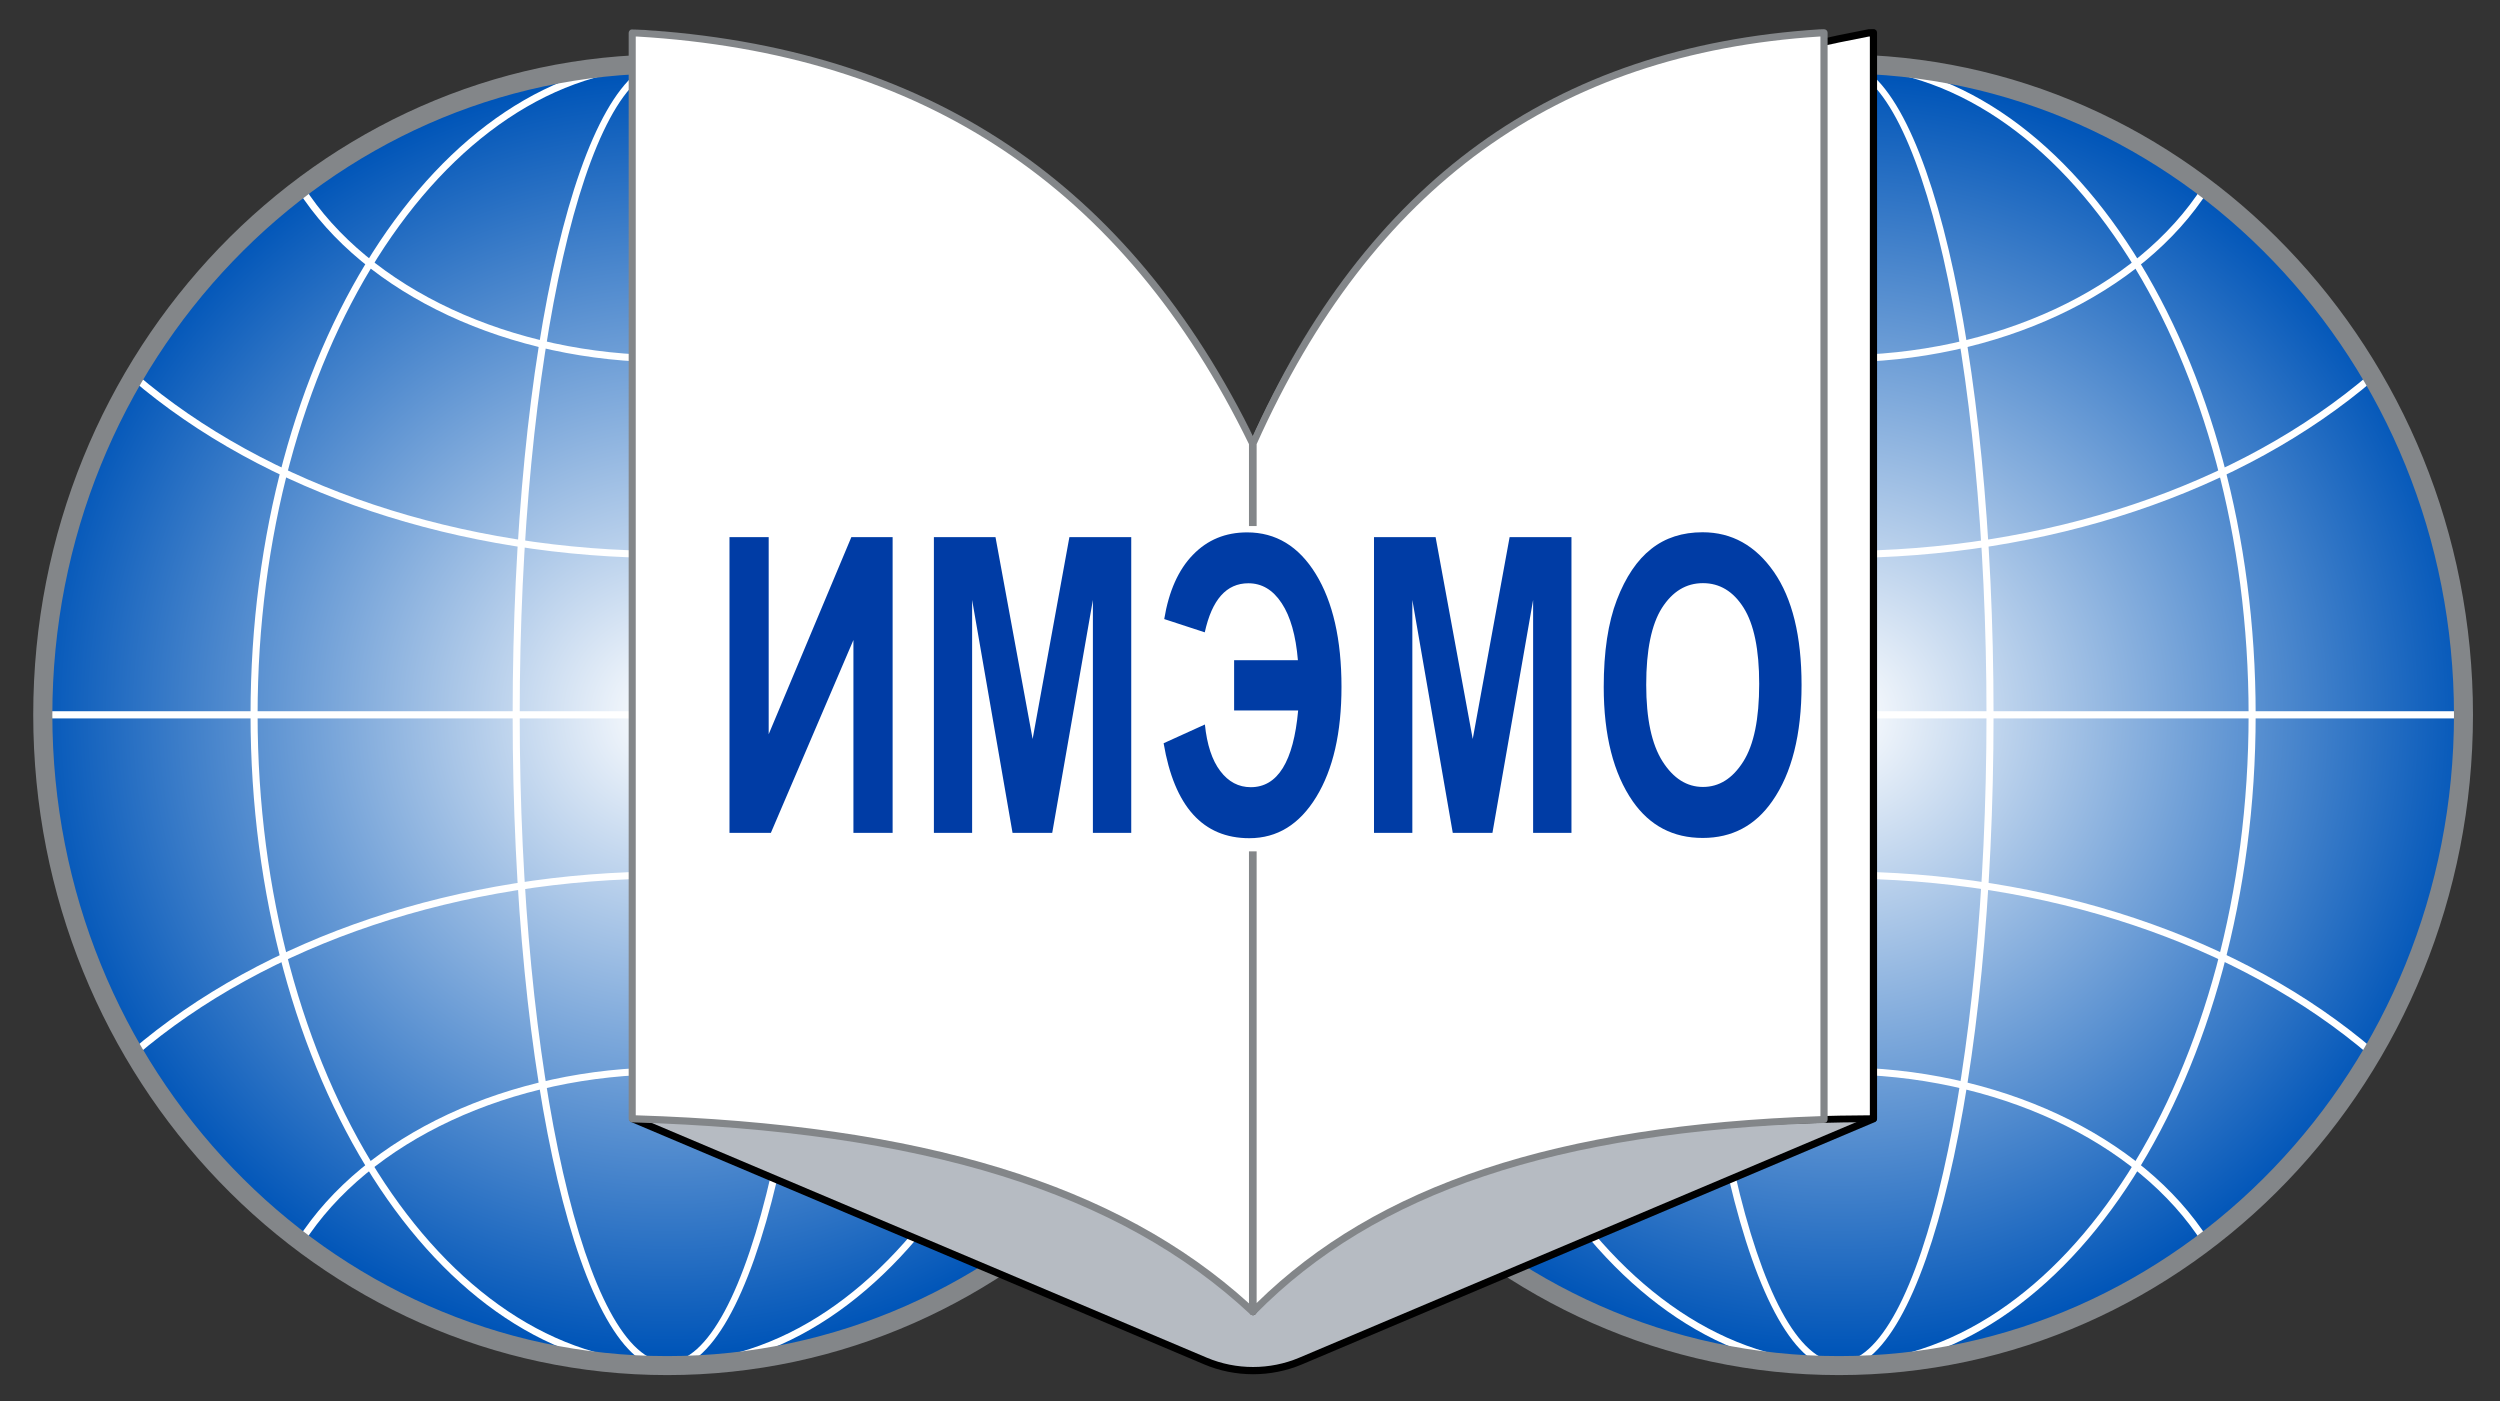
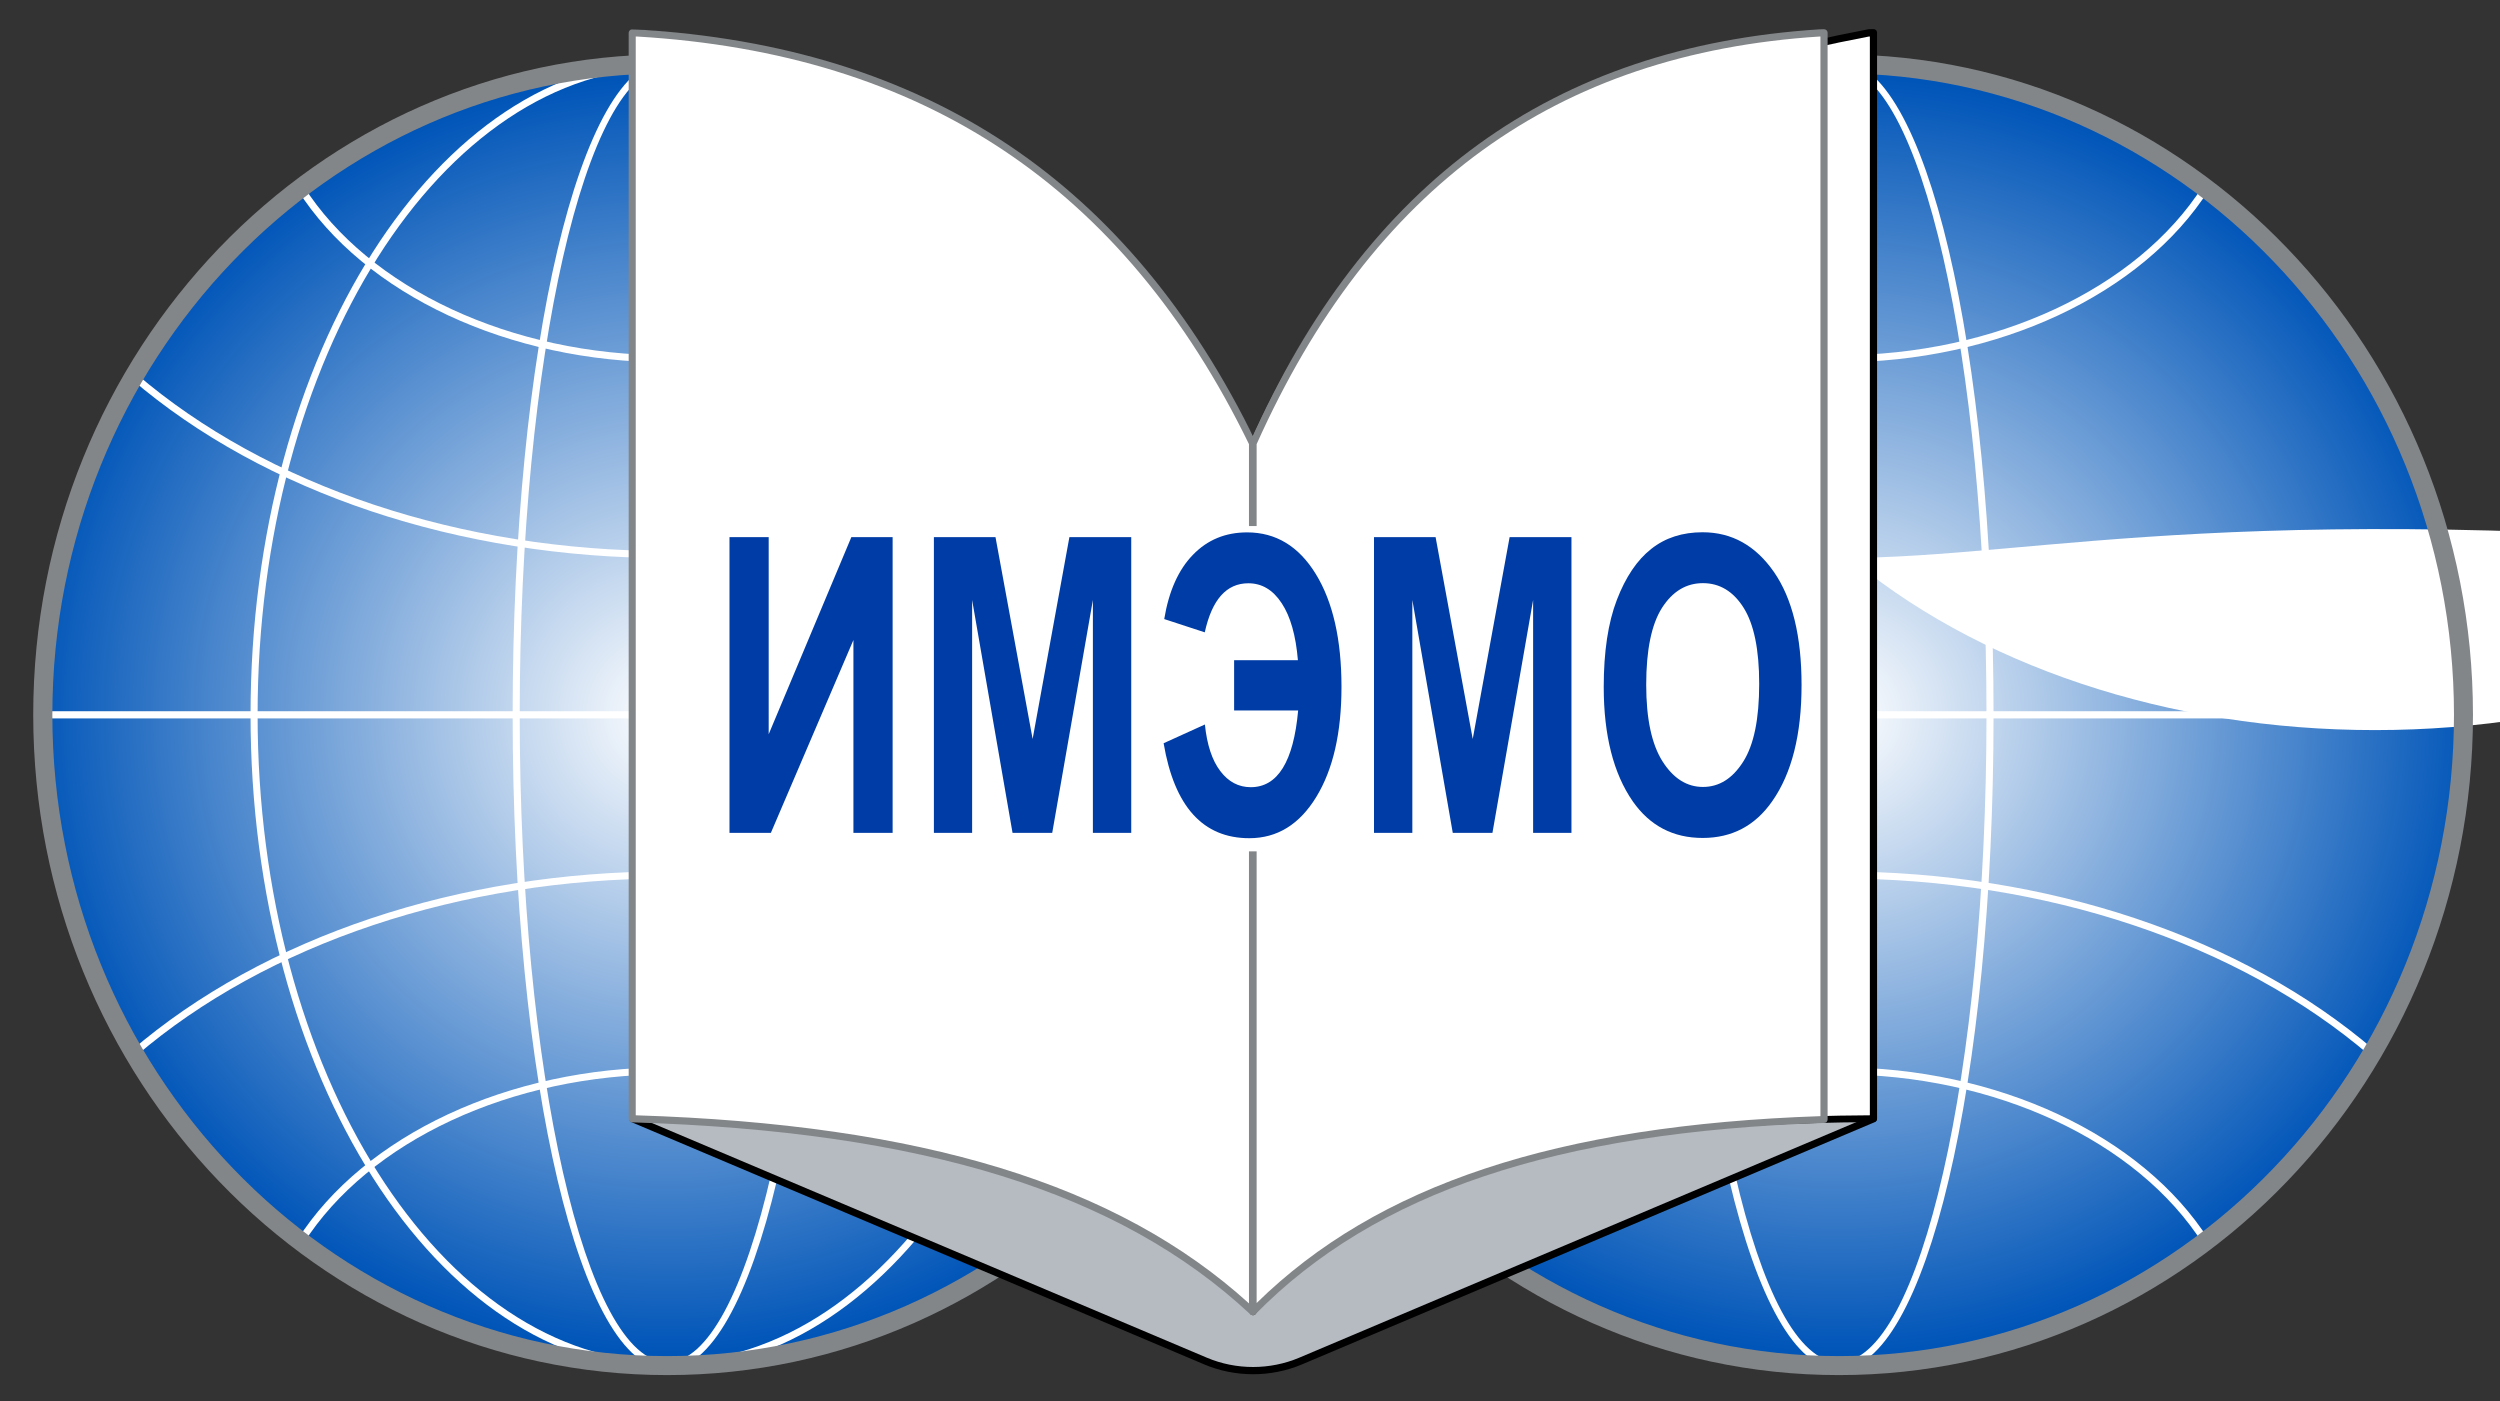
<svg xmlns="http://www.w3.org/2000/svg" version="1.1" id="Layer_1" x="0px" y="0px" viewBox="0 0 205.35 115.1" style="enable-background:new 0 0 205.35 115.1;" xml:space="preserve">
  <rect x="0" y="0" width="205.35" height="115.1" fill="#333333" stroke="none" />
  <style type="text/css">
	.st0{fill-rule:evenodd;clip-rule:evenodd;fill:url(#SVGID_1_);}
	.st1{fill-rule:evenodd;clip-rule:evenodd;fill:url(#SVGID_00000024702498498880204220000014219350621537382542_);}
	.st2{fill:#FFFFFF;}
	.st3{fill:#838689;}
	.st4{fill-rule:evenodd;clip-rule:evenodd;fill:#B6BBC2;}
	.st5{fill-rule:evenodd;clip-rule:evenodd;fill:#FFFFFF;}
	.st6{fill:#003CA5;}
</style>
  <radialGradient id="SVGID_1_" cx="54.807" cy="58.713" r="52.389" gradientUnits="userSpaceOnUse">
    <stop offset="0" style="stop-color:#FFFFFF" />
    <stop offset="1" style="stop-color:#0055B8" />
  </radialGradient>
  <ellipse class="st0" cx="54.81" cy="58.71" rx="51.3" ry="53.46" />
  <radialGradient id="SVGID_00000114762681579177961530000012975757770710559878_" cx="151.047" cy="58.713" r="52.389" gradientUnits="userSpaceOnUse">
    <stop offset="0" style="stop-color:#FFFFFF" />
    <stop offset="1" style="stop-color:#0055B8" />
  </radialGradient>
  <ellipse style="fill-rule:evenodd;clip-rule:evenodd;fill:url(#SVGID_00000114762681579177961530000012975757770710559878_);" cx="151.05" cy="58.71" rx="51.3" ry="53.46" />
  <path class="st2" d="M54.81,112.47c-7.12,0-12.7-23.61-12.7-53.75s5.58-53.75,12.7-53.75s12.7,23.61,12.7,53.75  S61.93,112.47,54.81,112.47z M54.81,5.55c-6.68,0-12.12,23.85-12.12,53.17c0,29.32,5.44,53.17,12.12,53.17s12.12-23.85,12.12-53.17  C66.93,29.4,61.49,5.55,54.81,5.55z" />
  <path class="st2" d="M54.81,112.47c-18.88,0-34.23-24.11-34.23-53.75S35.93,4.96,54.81,4.96c18.88,0,34.23,24.11,34.23,53.75  S73.68,112.47,54.81,112.47z M54.81,5.55c-18.55,0-33.65,23.85-33.65,53.17c0,29.32,15.1,53.17,33.65,53.17  c18.55,0,33.65-23.85,33.65-53.17C88.46,29.4,73.36,5.55,54.81,5.55z" />
  <path class="st2" d="M151.05,112.47c-7.12,0-12.7-23.61-12.7-53.75s5.58-53.75,12.7-53.75c7.12,0,12.7,23.61,12.7,53.75  S158.17,112.47,151.05,112.47z M151.05,5.55c-6.68,0-12.12,23.85-12.12,53.17c0,29.32,5.44,53.17,12.12,53.17  c6.68,0,12.12-23.85,12.12-53.17C163.17,29.4,157.73,5.55,151.05,5.55z" />
-   <path class="st2" d="M151.05,112.47c-18.88,0-34.23-24.11-34.23-53.75s15.36-53.75,34.23-53.75c18.88,0,34.23,24.11,34.23,53.75  S169.92,112.47,151.05,112.47z M151.05,5.55c-18.55,0-33.65,23.85-33.65,53.17c0,29.32,15.1,53.17,33.65,53.17  c18.55,0,33.65-23.85,33.65-53.17C184.7,29.4,169.6,5.55,151.05,5.55z" />
  <g>
    <path class="st2" d="M54.81,29.76c-12.97,0-24.9-5.56-30.37-14.17l0.49-0.31c5.37,8.44,17.1,13.9,29.88,13.9   c12.78,0,24.5-5.45,29.88-13.89l0.49,0.31C79.7,24.2,67.78,29.76,54.81,29.76z" />
    <path class="st2" d="M54.81,45.84c-17.08,0-33.12-5.36-44.02-14.71l0.38-0.44c10.79,9.26,26.7,14.57,43.64,14.57   c16.94,0,32.84-5.31,43.63-14.57l0.38,0.44C87.92,40.48,71.88,45.84,54.81,45.84z" />
    <path class="st2" d="M84.68,102.15c-5.37-8.44-17.1-13.9-29.88-13.9c-12.78,0-24.5,5.45-29.88,13.89l-0.49-0.31   c5.48-8.6,17.4-14.16,30.37-14.16c12.97,0,24.9,5.56,30.37,14.17L84.68,102.15z" />
    <path class="st2" d="M11.14,86.76l-0.38-0.44c10.9-9.36,26.95-14.74,44.04-14.74c17.07,0,33.12,5.36,44.01,14.71l-0.38,0.44   c-10.79-9.26-26.7-14.57-43.63-14.57C37.85,72.17,21.94,77.49,11.14,86.76z" />
  </g>
  <rect x="3.51" y="58.42" class="st2" width="198.83" height="0.59" />
  <g>
    <path class="st2" d="M151.06,29.76c-12.97,0-24.9-5.56-30.37-14.17l0.49-0.31c5.37,8.44,17.1,13.9,29.88,13.9   c12.78,0,24.5-5.45,29.88-13.89l0.49,0.31C175.96,24.2,164.03,29.76,151.06,29.76z" />
-     <path class="st2" d="M151.06,45.84c-17.08,0-33.12-5.36-44.02-14.71l0.38-0.44c10.79,9.26,26.7,14.57,43.64,14.57   c16.94,0,32.84-5.31,43.63-14.57l0.38,0.44C184.18,40.48,168.13,45.84,151.06,45.84z" />
+     <path class="st2" d="M151.06,45.84l0.38-0.44c10.79,9.26,26.7,14.57,43.64,14.57   c16.94,0,32.84-5.31,43.63-14.57l0.38,0.44C184.18,40.48,168.13,45.84,151.06,45.84z" />
    <path class="st2" d="M180.94,102.15c-5.37-8.44-17.1-13.9-29.88-13.9c-12.78,0-24.5,5.45-29.88,13.89l-0.49-0.31   c5.48-8.6,17.4-14.16,30.37-14.16c12.97,0,24.9,5.56,30.37,14.17L180.94,102.15z" />
    <path class="st2" d="M107.4,86.76l-0.38-0.44c10.9-9.36,26.95-14.74,44.04-14.74c17.07,0,33.12,5.36,44.01,14.71l-0.38,0.44   c-10.79-9.26-26.7-14.57-43.63-14.57C134.11,72.17,118.19,77.49,107.4,86.76z" />
  </g>
  <g>
    <path class="st3" d="M54.81,112.95c-28.71,0-52.08-24.33-52.08-54.24S26.09,4.47,54.81,4.47c28.72,0,52.08,24.33,52.08,54.24   S83.52,112.95,54.81,112.95z M54.81,6.03c-27.85,0-50.51,23.63-50.51,52.68c0,29.05,22.66,52.68,50.51,52.68   c27.85,0,50.52-23.63,50.52-52.68C105.32,29.67,82.66,6.03,54.81,6.03z" />
    <path class="st3" d="M151.05,112.95c-28.71,0-52.08-24.33-52.08-54.24s23.36-54.24,52.08-54.24s52.08,24.33,52.08,54.24   S179.76,112.95,151.05,112.95z M151.05,6.03c-27.85,0-50.52,23.63-50.52,52.68c0,29.05,22.66,52.68,50.52,52.68   s50.52-23.63,50.52-52.68C201.56,29.67,178.9,6.03,151.05,6.03z" />
  </g>
  <path class="st4" d="M153.48,4.27c-26.13-0.56-41.84,12.48-50.56,32.15C92.53,17.22,74.2,4.34,52.37,2.7l-0.4-0.01v89.2l47.05,19.9  c2.49,1.05,5.33,1.05,7.82,0l47.05-19.9V4.26L153.48,4.27z" />
  <path d="M102.93,112.88c-1.37,0-2.75-0.27-4.02-0.81l-47.05-19.9c-0.11-0.05-0.18-0.15-0.18-0.27V2.7c0-0.08,0.03-0.15,0.09-0.21  c0.06-0.06,0.13-0.09,0.21-0.08l0.4,0.01c21.32,1.6,39.7,13.74,50.52,33.34c9.77-21.6,26.75-32.29,50.58-31.78l0.4-0.01  c0.08,0.01,0.15,0.03,0.21,0.08c0.06,0.05,0.09,0.13,0.09,0.21V91.9c0,0.12-0.07,0.22-0.18,0.27l-47.05,19.9  C105.67,112.61,104.3,112.88,102.93,112.88z M52.26,91.7l46.87,19.82c2.41,1.02,5.18,1.02,7.59,0l46.87-19.82V4.56l-0.1,0  c-0.01,0-0.01,0-0.01,0c-23.75-0.51-40.66,10.25-50.28,31.97c-0.04,0.1-0.14,0.17-0.26,0.17c-0.12,0.01-0.22-0.05-0.27-0.15  C91.98,16.82,73.64,4.59,52.35,3l-0.09,0V91.7z" />
  <path class="st5" d="M153.48,2.7c-24.73,4.74-40.85,13.76-50.56,33.71v71.32c8.71-12.52,29.65-15.74,50.96-15.84V2.7L153.48,2.7z" />
  <path d="M102.93,108.03c-0.03,0-0.06,0-0.09-0.01c-0.12-0.04-0.2-0.15-0.2-0.28V36.41c0-0.04,0.01-0.09,0.03-0.13  c9.08-18.66,24.26-28.79,50.76-33.87c0.02,0,0.03,0,0.05-0.01l0.4-0.01c0.07-0.01,0.15,0.03,0.21,0.08  c0.06,0.05,0.09,0.13,0.09,0.21v89.2c0,0.16-0.13,0.29-0.29,0.29c-26.86,0.12-43.45,5.26-50.72,15.71  C103.11,107.98,103.02,108.03,102.93,108.03z M103.22,36.48v70.35c7.62-10.09,24.11-15.07,50.37-15.22V3l-0.08,0  C126.91,8.1,112.33,17.8,103.22,36.48z" />
  <path class="st5" d="M52.33,2.7c25.08,1.48,40.85,13.76,50.56,33.71v71.32C91.46,97.06,74.39,92.57,51.93,91.9V2.7L52.33,2.7z" />
  <path class="st3" d="M102.89,108.03c-0.07,0-0.14-0.03-0.2-0.08C91.94,97.92,75.81,92.91,51.92,92.19c-0.16,0-0.28-0.13-0.28-0.29  V2.7c0-0.08,0.03-0.15,0.09-0.21c0.06-0.06,0.15-0.09,0.21-0.08l0.4,0.01c0,0,0.01,0,0.01,0c23.78,1.41,40.4,12.49,50.8,33.87  c0.02,0.04,0.03,0.08,0.03,0.13v71.32c0,0.12-0.07,0.22-0.18,0.27C102.97,108.02,102.93,108.03,102.89,108.03z M52.22,91.61  c23.53,0.74,39.57,5.66,50.37,15.45V36.48C92.29,15.34,75.84,4.39,52.32,3l-0.1,0V91.61z" />
  <path class="st5" d="M149.45,2.7c-23.08,1.48-37.59,13.76-46.53,33.71v71.32c10.52-10.67,26.23-15.1,46.9-15.78V2.7L149.45,2.7z" />
  <path class="st3" d="M102.93,108.03c-0.04,0-0.08-0.01-0.11-0.02c-0.11-0.04-0.18-0.15-0.18-0.27V36.41c0-0.04,0.01-0.08,0.03-0.12  c9.58-21.39,24.88-32.47,46.77-33.88c0,0,0.01,0,0.01,0l0.37-0.01c0.08,0,0.15,0.03,0.21,0.08c0.06,0.06,0.09,0.13,0.09,0.21v89.26  c0,0.16-0.12,0.29-0.28,0.29c-22.02,0.72-36.86,5.7-46.7,15.69C103.08,107.99,103,108.03,102.93,108.03z M103.22,36.48v70.55  c9.91-9.72,24.66-14.61,46.31-15.35V3l-0.07,0C127.83,4.39,112.7,15.34,103.22,36.48z" />
  <rect x="57.06" y="43.21" class="st5" width="91.74" height="26.72" />
  <g>
    <path class="st6" d="M59.92,68.41V44.12h3.22v16.19l6.79-16.19h3.39v24.29H70.1V52.57l-6.78,15.84H59.92z" />
    <path class="st6" d="M76.71,68.41V44.12h5.06l3.05,16.58l3.02-16.58h5.08v24.29h-3.15V49.28l-3.34,19.13h-3.26l-3.32-19.13v19.13   H76.71z" />
    <path class="st6" d="M101.37,58.34v-4.11h5.24c-0.17-2.03-0.61-3.59-1.33-4.68c-0.72-1.1-1.63-1.64-2.74-1.64   c-1.8,0-2.99,1.34-3.58,4.03l-3.33-1.09c0.38-2.3,1.17-4.06,2.36-5.28c1.19-1.23,2.67-1.84,4.45-1.84c2.36,0,4.24,1.14,5.64,3.42   c1.4,2.28,2.11,5.37,2.11,9.27c0,3.77-0.69,6.78-2.07,9.04c-1.38,2.26-3.21,3.39-5.5,3.39c-3.81,0-6.16-2.6-7.04-7.8l3.39-1.54   c0.17,1.66,0.59,2.94,1.26,3.82c0.67,0.89,1.51,1.33,2.51,1.33c2.21,0,3.51-2.1,3.89-6.3H101.37z" />
    <path class="st6" d="M112.86,68.41V44.12h5.06l3.05,16.58L124,44.12h5.08v24.29h-3.15V49.28l-3.34,19.13h-3.26l-3.32-19.13v19.13   H112.86z" />
    <path class="st6" d="M131.73,56.42c0-2.89,0.36-5.28,1.08-7.15c0.72-1.87,1.66-3.27,2.82-4.18c1.16-0.92,2.57-1.37,4.22-1.37   c2.4,0,4.35,1.09,5.86,3.26c1.51,2.18,2.27,5.27,2.27,9.29c0,4.06-0.8,7.24-2.4,9.53c-1.4,2.02-3.31,3.03-5.72,3.03   c-2.43,0-4.34-1-5.74-3C132.53,63.54,131.73,60.4,131.73,56.42z M135.22,56.25c0,2.79,0.45,4.89,1.34,6.29c0.89,1.4,2,2.1,3.32,2.1   c1.33,0,2.43-0.69,3.31-2.08s1.31-3.51,1.31-6.39c0-2.82-0.43-4.9-1.28-6.25c-0.85-1.35-1.97-2.02-3.34-2.02   c-1.38,0-2.5,0.68-3.37,2.04C135.65,51.3,135.22,53.4,135.22,56.25z" />
  </g>
</svg>